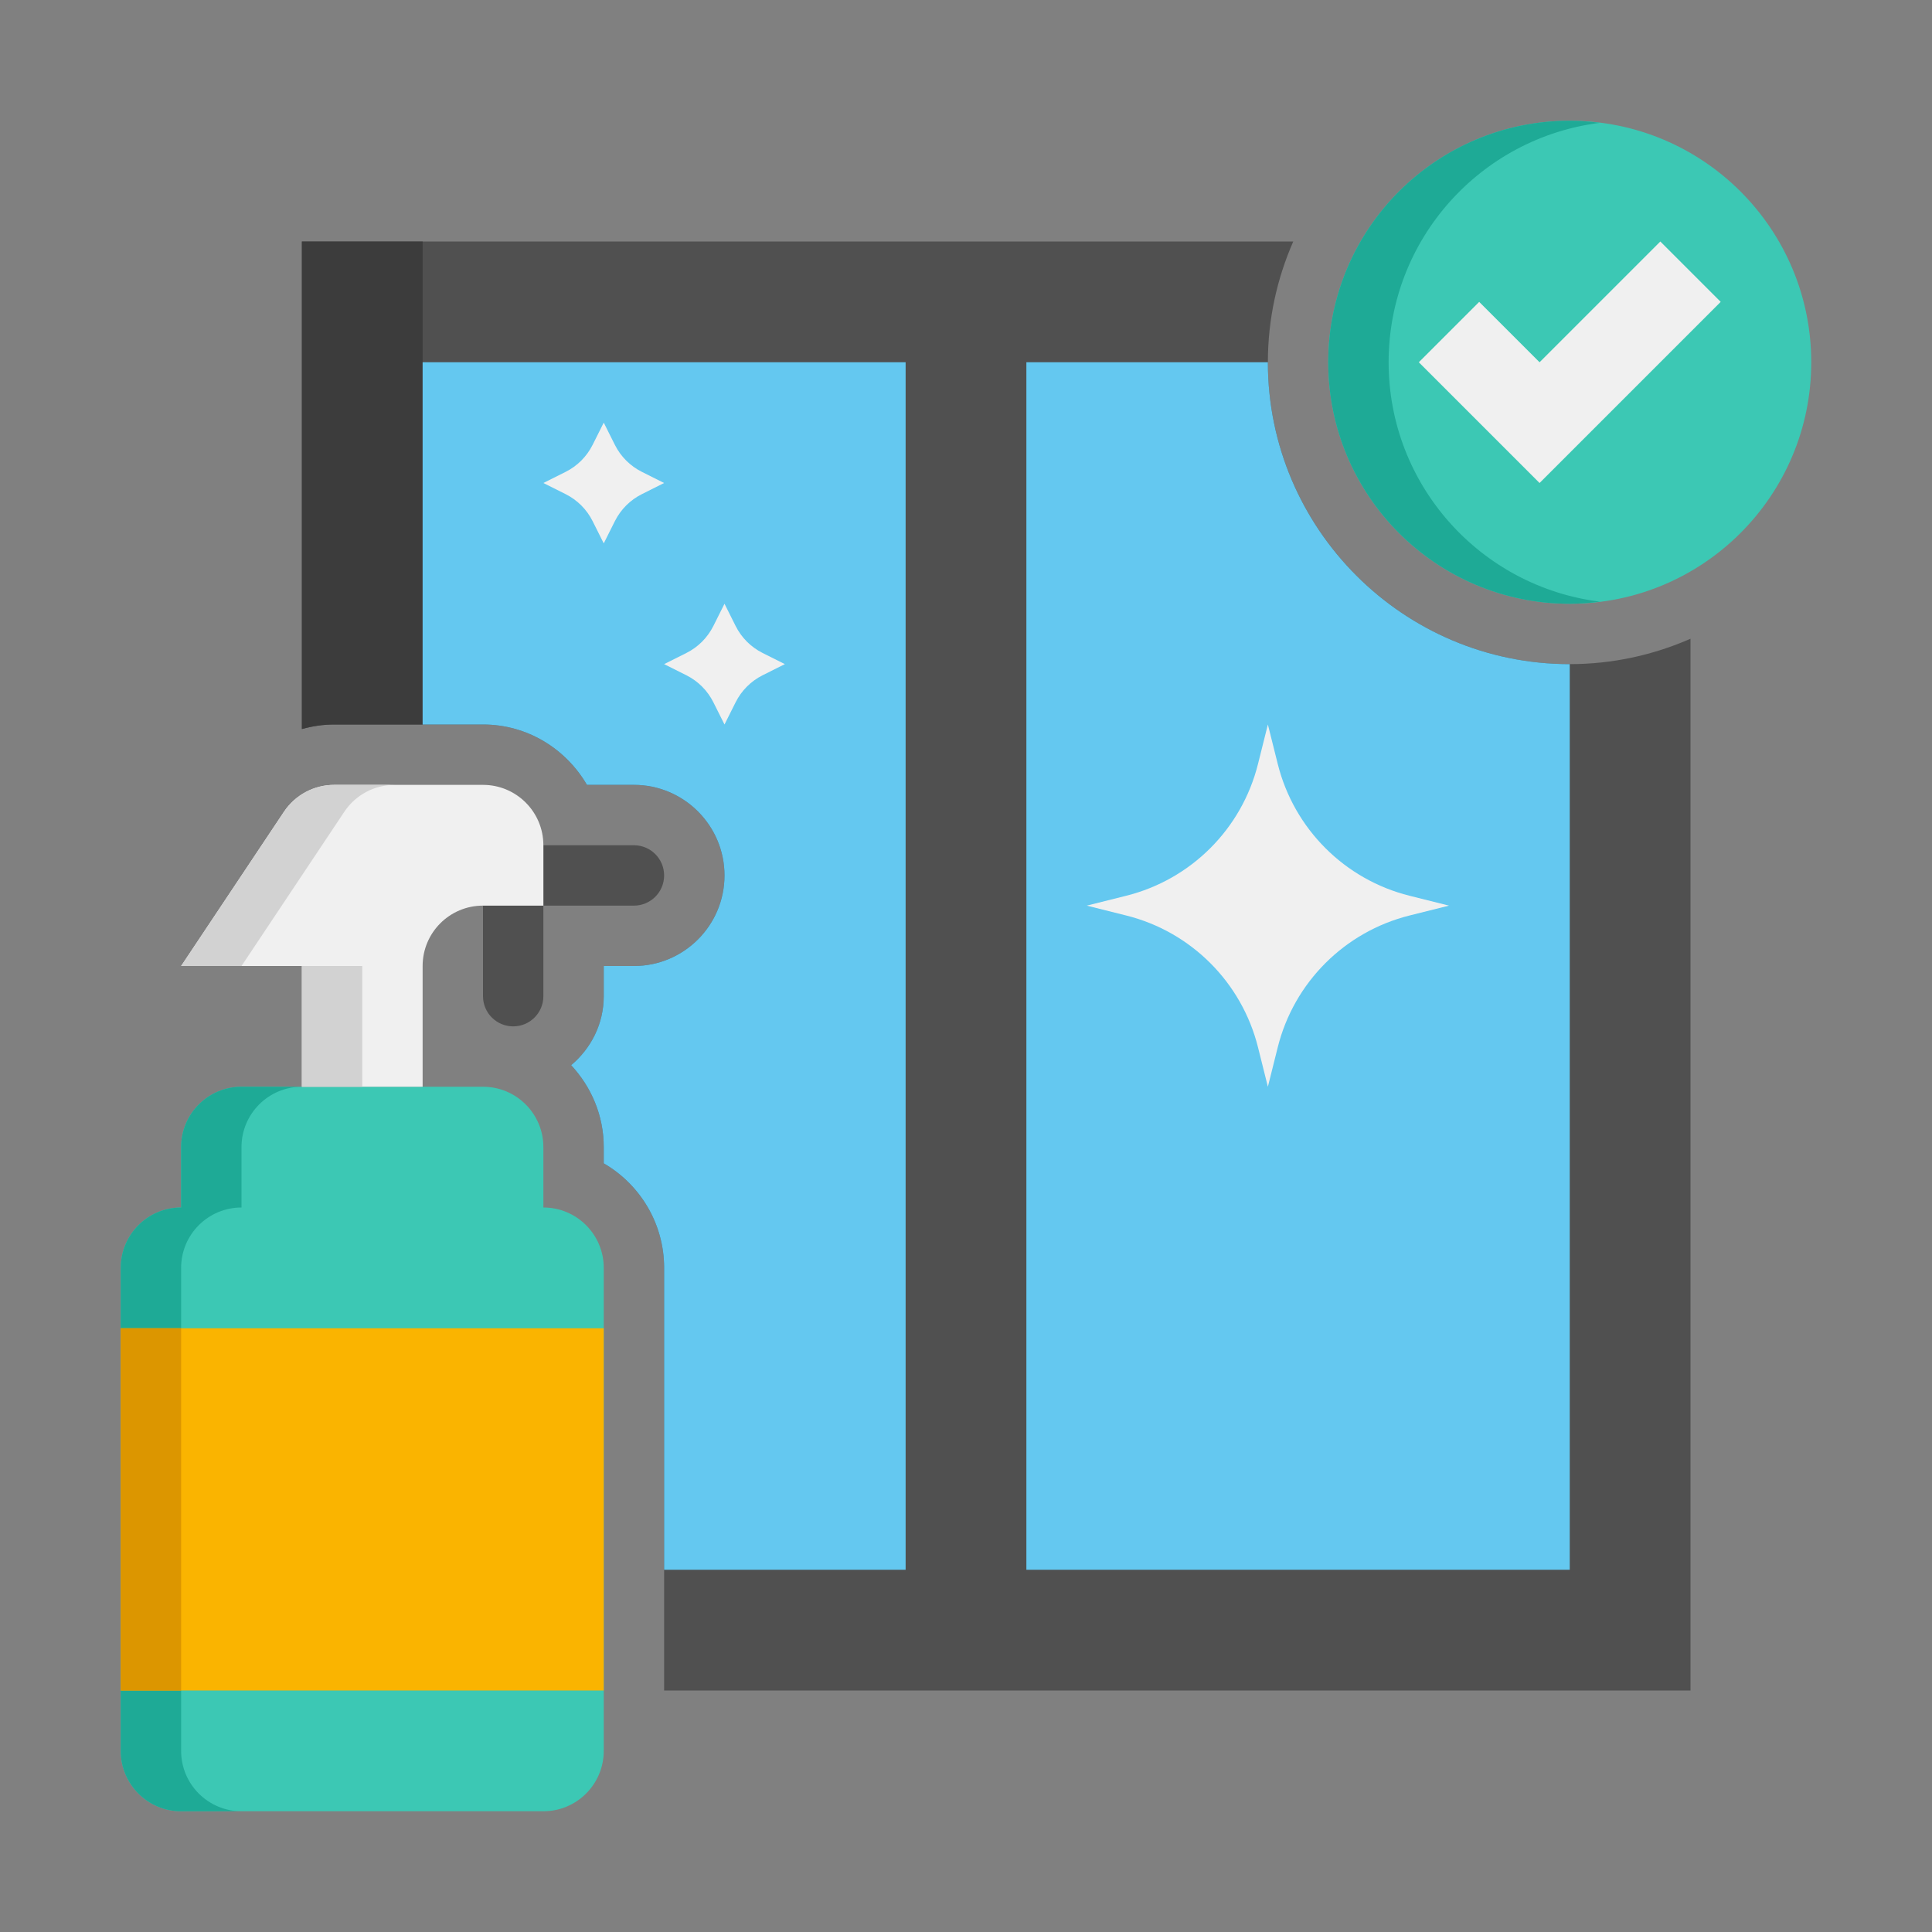
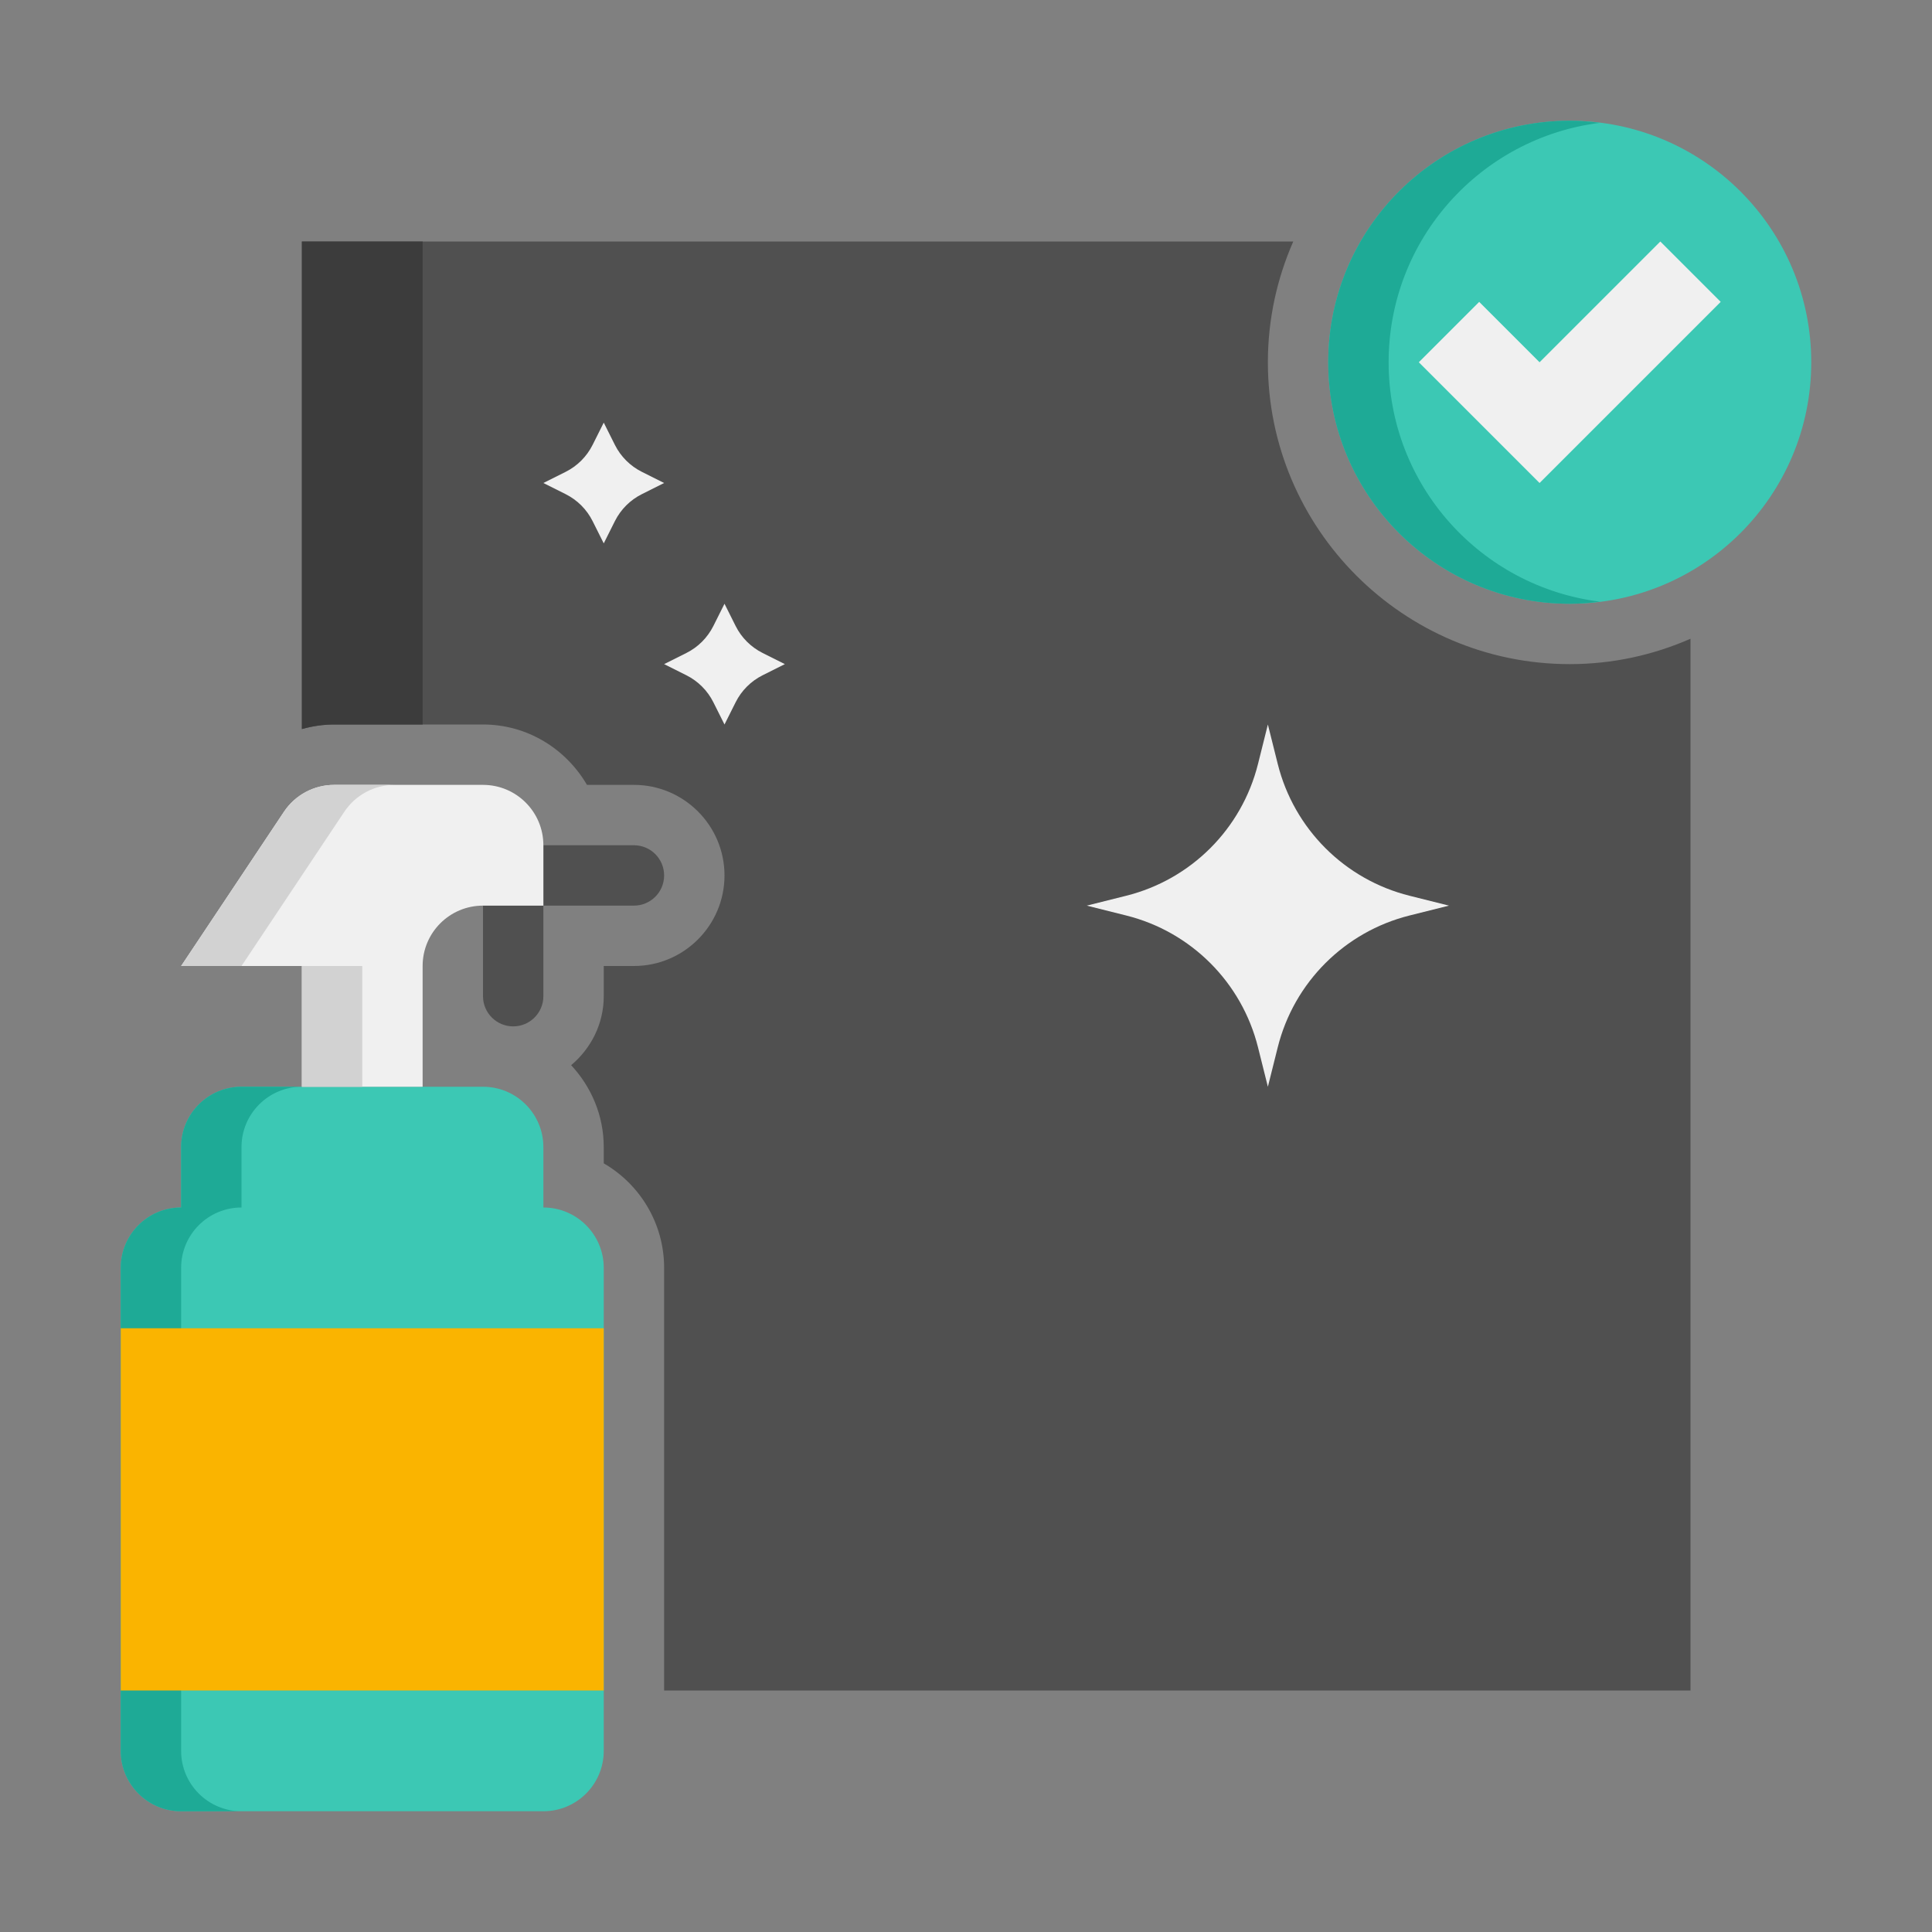
<svg xmlns="http://www.w3.org/2000/svg" enable-background="new 0 0 64 64" height="512" viewBox="0 0 64 64" width="512">
  <rect x="0" y="0" width="64" height="64" fill="#808080" stroke="none" />
  <g id="Icons">
    <g>
      <g>
        <path d="m52 22c-5.514 0-10-4.486-10-10 0-1.422.303-2.774.841-4h-32.841v16.15c.345-.096.703-.15 1.07-.15h4.93c1.474 0 2.75.81 3.444 2h1.556c1.654 0 3 1.346 3 3s-1.346 3-3 3h-1v1c0 .92-.425 1.735-1.08 2.286.665.714 1.08 1.664 1.08 2.714v.537c1.195.693 2 1.986 2 3.463v14h34v-34.841c-1.226.538-2.578.841-4 .841z" fill="#505050" />
      </g>
      <g>
        <path d="m14 8h-4v16.15c.345-.096.703-.15 1.07-.15h2.93z" fill="#3c3c3c" />
      </g>
      <g>
        <path d="m16 30v3c0 .552.448 1 1 1 .552 0 1-.448 1-1v-3z" fill="#505050" />
      </g>
      <g>
        <path d="m21 30h-3v-2h3c.552 0 1 .448 1 1 0 .552-.448 1-1 1z" fill="#505050" />
      </g>
      <g>
        <path d="m18 40v-2c0-1.105-.895-2-2-2h-8c-1.105 0-2 .895-2 2v2c-1.105 0-2 .895-2 2v16c0 1.105.895 2 2 2h12c1.105 0 2-.895 2-2v-16c0-1.105-.895-2-2-2z" fill="#3cc8b4" />
      </g>
      <g>
        <path d="m6 58v-16c0-1.105.895-2 2-2v-2c0-1.105.895-2 2-2h-2c-1.105 0-2 .895-2 2v2c-1.105 0-2 .895-2 2v16c0 1.105.895 2 2 2h2c-1.105 0-2-.895-2-2z" fill="#1eaa96" />
      </g>
      <g>
        <path d="m4 44h16v12h-16z" fill="#fab400" transform="matrix(-1 0 0 -1 24 100)" />
      </g>
      <g>
-         <path d="m4 44h2v12h-2z" fill="#dc9600" transform="matrix(-1 0 0 -1 10 100)" />
-       </g>
+         </g>
      <g>
-         <path d="m14 12v12h2c1.474 0 2.75.81 3.444 2h1.556c1.654 0 3 1.346 3 3s-1.346 3-3 3h-1v1c0 .92-.425 1.735-1.08 2.286.665.714 1.08 1.664 1.08 2.714v.537c1.195.693 2 1.986 2 3.463v10h8v-40z" fill="#64c8f0" />
-       </g>
+         </g>
      <g>
        <path d="m9.406 26.891-3.406 5.109h4v4h4v-4c0-1.105.895-2 2-2h2v-2c0-1.105-.895-2-2-2h-4.93c-.668 0-1.293.334-1.664.891z" fill="#f0f0f0" />
      </g>
      <g>
        <path d="m13.07 26h-2c-.669 0-1.293.334-1.664.891l-3.406 5.109h2l3.406-5.109c.371-.557.996-.891 1.664-.891z" fill="#d2d2d2" />
      </g>
      <g>
        <path d="m10 32h2v4h-2z" fill="#d2d2d2" />
      </g>
      <g>
-         <path d="m42 12h-8v40h18v-30c-5.514 0-10-4.486-10-10z" fill="#64c8f0" />
-       </g>
+         </g>
      <g>
        <circle cx="52" cy="12" fill="#3cc8b4" r="8" />
      </g>
      <g>
        <path d="m46 12c0-4.079 3.055-7.438 7-7.931-.328-.041-.661-.069-1-.069-4.418 0-8 3.582-8 8s3.582 8 8 8c.339 0 .672-.028 1-.069-3.945-.493-7-3.852-7-7.931z" fill="#1eaa96" />
      </g>
      <g>
        <path d="m57 10-6 6-4-4 2-2 2 2 4-4z" fill="#f0f0f0" />
      </g>
      <g>
        <path d="m42 24-.327 1.307c-.537 2.15-2.216 3.828-4.366 4.366l-1.307.327 1.307.327c2.15.537 3.828 2.216 4.366 4.366l.327 1.307.327-1.307c.537-2.15 2.216-3.828 4.366-4.366l1.307-.327-1.307-.327c-2.15-.537-3.828-2.216-4.366-4.366z" fill="#f0f0f0" />
      </g>
      <g>
        <path d="m20 14-.369.737c-.194.387-.507.701-.894.894l-.737.369.737.369c.387.194.701.507.894.894l.369.737.369-.737c.194-.387.507-.701.894-.894l.737-.369-.737-.369c-.387-.194-.701-.507-.894-.894z" fill="#f0f0f0" />
      </g>
      <g>
        <path d="m24 20-.369.737c-.194.387-.507.701-.894.894l-.737.369.737.369c.387.194.701.507.894.894l.369.737.369-.737c.194-.387.507-.701.894-.894l.737-.369-.737-.369c-.387-.194-.701-.507-.894-.894z" fill="#f0f0f0" />
      </g>
    </g>
  </g>
</svg>